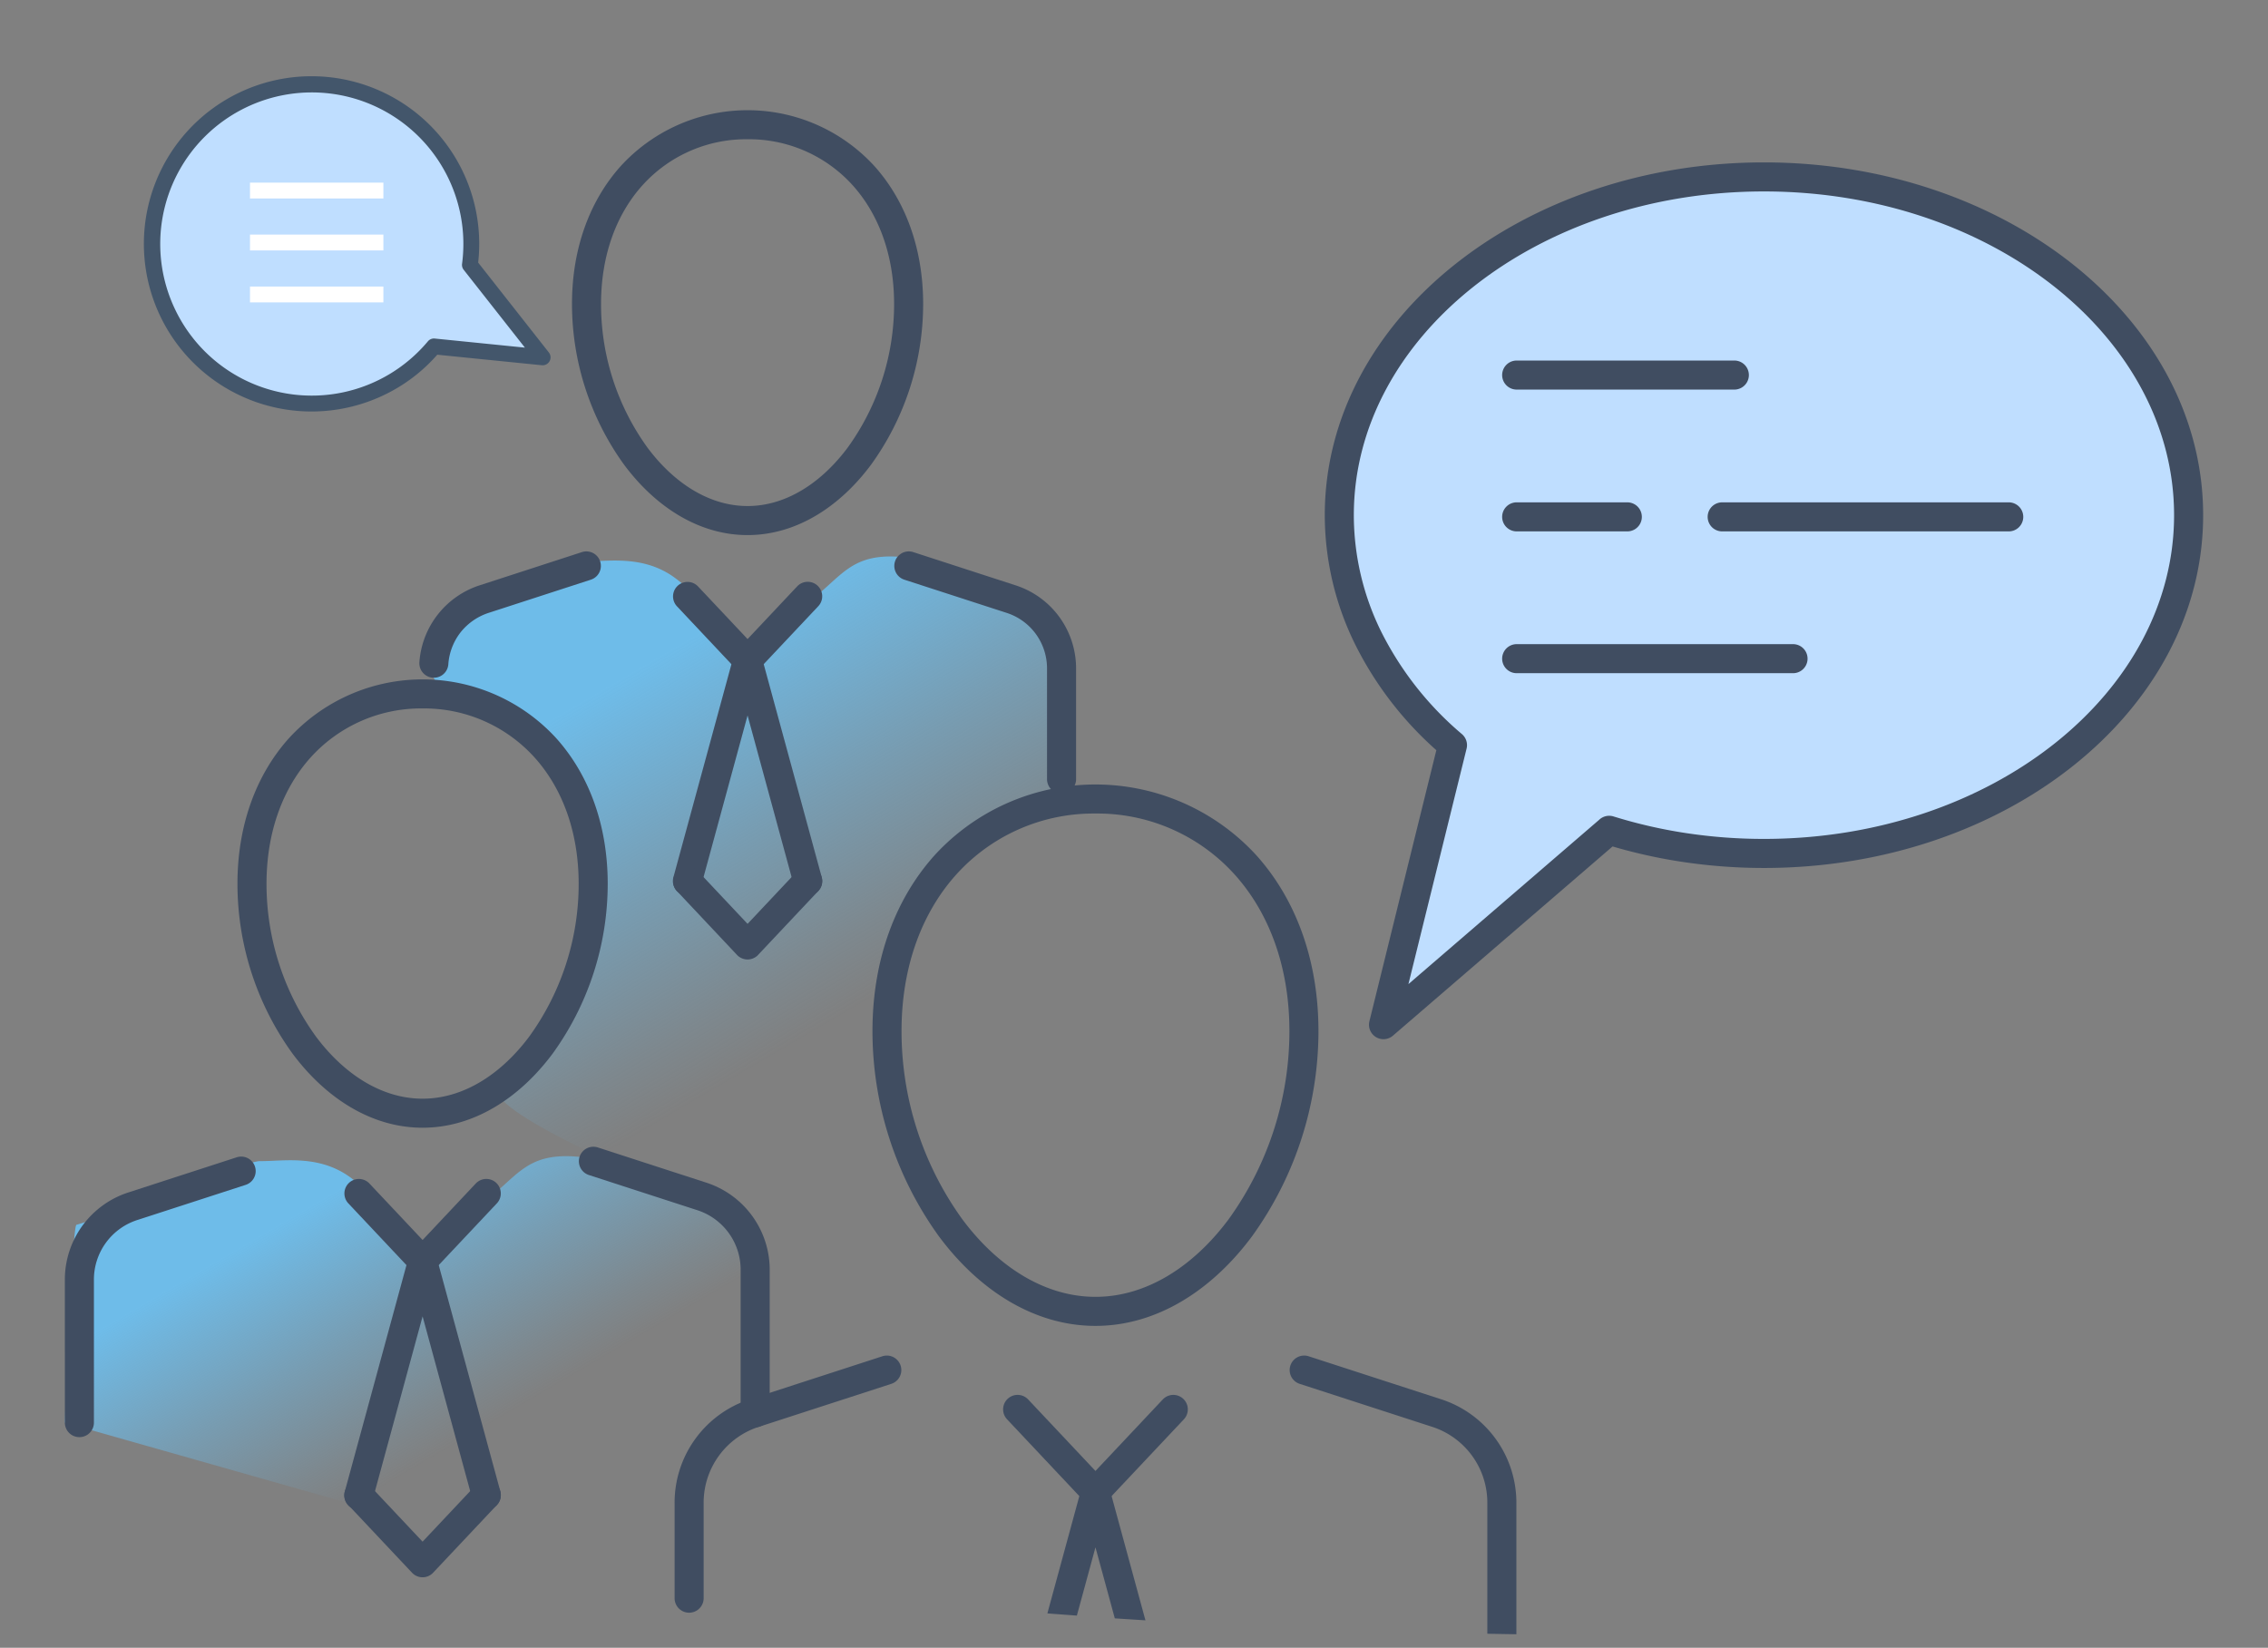
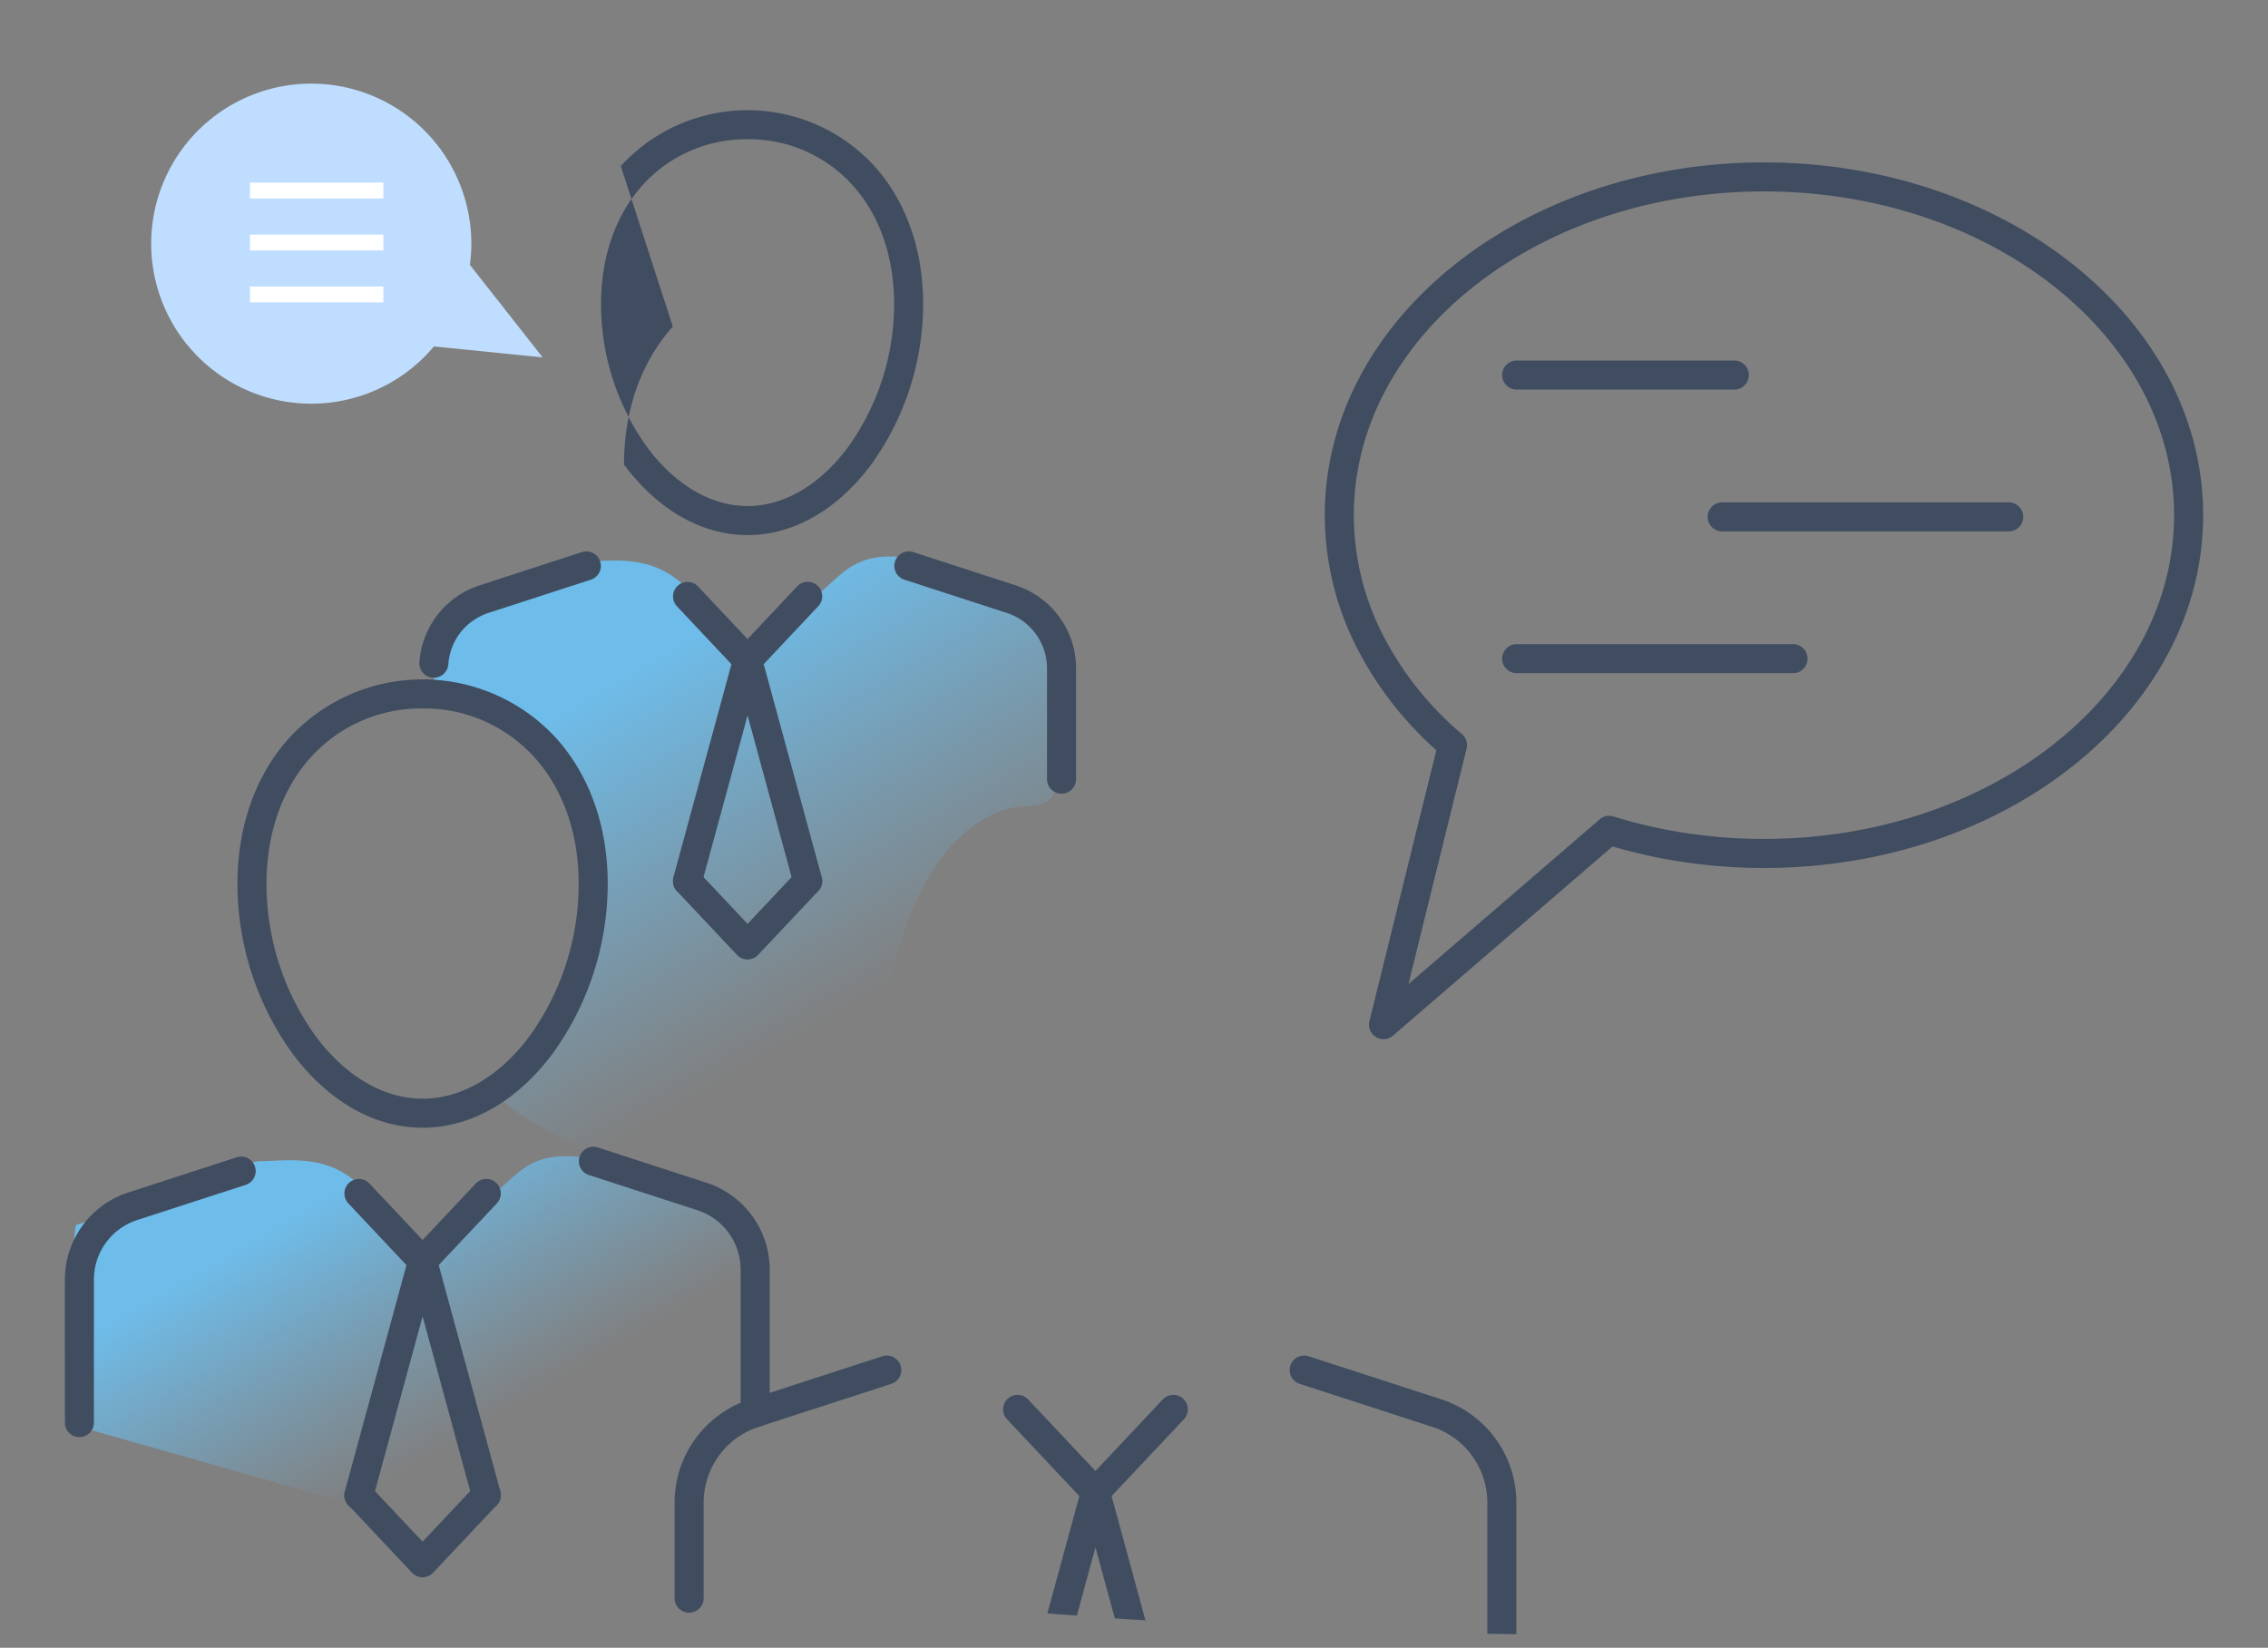
<svg xmlns="http://www.w3.org/2000/svg" xmlns:xlink="http://www.w3.org/1999/xlink" width="350" height="254.339" viewBox="0 0 350 254.339">
  <rect x="0" y="0" width="350" height="254.339" fill="#808080" stroke="none" />
  <defs>
    <style>.a,.g{fill:#bfdeff;}.b{fill:#43566b;}.c{fill:#fff;}.d{fill:url(#a);}.e{fill:url(#b);}.f{fill:#404d61;}.f,.g{fill-rule:evenodd;}</style>
    <linearGradient id="a" x1="132.824" y1="-1048.319" x2="95.891" y2="-985.143" gradientTransform="matrix(1, 0, 0, -1, 0, -893.323)" gradientUnits="userSpaceOnUse">
      <stop offset="0" stop-color="#6ebce9" stop-opacity="0" />
      <stop offset="0.134" stop-color="#6ebce9" stop-opacity="0.133" />
      <stop offset="0.427" stop-color="#6ebce9" stop-opacity="0.472" />
      <stop offset="0.848" stop-color="#6ebce9" />
    </linearGradient>
    <linearGradient id="b" x1="72.778" y1="-1114.752" x2="47.185" y2="-1070.973" xlink:href="#a" />
  </defs>
  <path class="a" d="M72.517,40.888A24.701,24.701,0,1,0,66.97,53.472l16.771,1.69Z" />
-   <path class="b" d="M83.619,56.378,67.481,54.751a25.564,25.564,0,0,1-8.237,6.233A25.875,25.875,0,1,1,73.791,40.533l10.91,13.874a1.223,1.223,0,0,1-1.083,1.972ZM27.007,47.727a23.361,23.361,0,0,0,39.026,4.96,1.218,1.218,0,0,1,1.059-.431l13.911,1.401L71.556,41.644a1.222,1.222,0,0,1-.251-.917,23.39,23.39,0,1,0-44.298,7.001Z" />
  <rect class="c" x="38.58" y="28.192" width="20.585" height="2.444" />
  <rect class="c" x="38.58" y="36.211" width="20.585" height="2.444" />
  <rect class="c" x="38.58" y="44.231" width="20.585" height="2.444" />
  <path class="d" d="M67.026,104.81c-2.318-4.034,1.506-10.573,2.153-10.764,10.565-3.114,18.872-7.418,20.989-7.389,3.457.049,9.066-1.095,13.993,2.545,6.261,4.626,7.339,10.12,10.764,10.225,3.354.103,2.528-1.447,9.149-6.021,5.79-4,6.798-8.126,15.069-7.434,2.237.187,12.369,3.453,19.714,7.65,5.651,3.229,4.409,4.283,4.359,5.267-.322,6.304,1.023,18.144-.392,23.142-.96,3.39-4.584,1.609-8.611,3.229-12.181,4.9-15.894,22.164-16.684,25.833a46.25,46.25,0,0,0,2.691,27.447c2.124,5.128,5.631,13.593,13.993,18.298,5.022,2.826,9.092,2.774,9.149,4.306.088,2.381-8.643,4.276-22.604,9.149-15.871,5.54-21.402,9.384-24.756,6.996-6.055-4.311,5.834-22.212-2.153-31.214-4.333-4.884-9.558-1.56-22.604-8.073-6.783-3.386-18.39-9.091-13.993-11.84,4.305-2.691,9.898-8.564,13.993-20.451,3.298-9.575-.131-18.601-1.076-20.989-1.204-3.04-4.68-11.819-12.916-15.607C72.317,106.846,68.729,107.774,67.026,104.81Z" />
  <path class="e" d="M11.796,189.058c10.565-3.114,26.204-9.863,28.322-9.833,3.457.049,9.066-1.095,13.993,2.545a65.26,65.26,0,0,1,10.764,10.225s2.528-1.446,9.149-6.021c5.79-4,6.798-8.126,15.069-7.434,2.237.187,12.369,3.453,19.714,7.65,5.651,3.229,8.075,4.283,8.025,5.267-.322,6.304,1.023,18.144-.393,23.142-.96,3.39-6.726,4.364-8.171,8.457-3.229,9.149-2.153,23.826-2.153,23.826L10.009,219.591S11.148,189.249,11.796,189.058Z" />
  <path class="f" d="M53.753,185.743A2.235,2.235,0,0,1,57,182.671l.008.009,8.207,8.722,8.207-8.722a2.235,2.235,0,1,1,3.255,3.065L66.747,196.291a2.236,2.236,0,0,1-3.16-.095Z" />
  <path class="f" d="M65.215,109.352a22.941,22.941,0,0,0-17.302,7.595c-4.2,4.678-6.784,11.354-6.784,19.489a40.223,40.223,0,0,0,7.587,23.509c4.327,5.817,10.152,9.644,16.499,9.644s12.172-3.827,16.499-9.644a40.222,40.222,0,0,0,7.587-23.509c0-8.135-2.584-14.811-6.784-19.489a22.941,22.941,0,0,0-17.302-7.595Zm-20.628,4.6a27.962,27.962,0,0,1,39.505-1.75q.913.836,1.75,1.75c4.916,5.476,7.942,13.187,7.942,22.483a44.79,44.79,0,0,1-8.481,26.171c-5.144,6.915-12.223,11.466-20.089,11.466s-14.945-4.551-20.089-11.466a44.79,44.79,0,0,1-8.481-26.171c0-9.296,3.026-17.007,7.942-22.483Z" />
  <path class="f" d="M57.543,231.364a2.241,2.241,0,1,1-4.325-1.172h0l9.835-36.114a2.24,2.24,0,0,1,4.324,0L77.212,230.19a2.24,2.24,0,0,1-4.325,1.172L65.215,203.19Z" />
  <path class="f" d="M118.781,218.071a2.242,2.242,0,0,1-4.484,0V196.117a9.659,9.659,0,0,0-6.789-9.348L90.879,181.373a2.237,2.237,0,0,1,1.384-4.255l16.63,5.397a14.141,14.141,0,0,1,9.889,13.602Z" />
  <path class="f" d="M53.751,232.311a2.235,2.235,0,1,1,3.255-3.065l8.207,8.72,8.207-8.719a2.235,2.235,0,0,1,3.255,3.065l-9.929,10.545a2.236,2.236,0,0,1-3.16-.095Z" />
  <path class="f" d="M108.588,246.678a2.242,2.242,0,0,1-4.484.024V232.092a16.781,16.781,0,0,1,11.743-16.146l20.317-6.595a2.237,2.237,0,1,1,1.384,4.255h0l-20.317,6.593a12.299,12.299,0,0,0-8.643,11.893Z" />
  <path class="f" d="M155.41,219.078a2.235,2.235,0,0,1,3.255-3.065l10.388,11.04,10.389-11.038a2.235,2.235,0,1,1,3.255,3.065l-12.111,12.864a2.236,2.236,0,0,1-3.16-.095Z" />
-   <path class="f" d="M169.053,125.575a28.515,28.515,0,0,0-21.51,9.447c-5.211,5.806-8.418,14.074-8.418,24.146a49.656,49.656,0,0,0,9.37,29.021c5.378,7.231,12.635,11.987,20.559,11.987s15.182-4.756,20.559-11.987a49.656,49.656,0,0,0,9.37-29.021c0-10.071-3.207-18.34-8.419-24.146a28.515,28.515,0,0,0-21.511-9.447Zm-24.836,6.452a33.669,33.669,0,0,1,47.569-2.103q1.097,1.004,2.103,2.103c5.928,6.604,9.577,15.907,9.577,27.14a54.219,54.219,0,0,1-10.264,31.684c-6.196,8.329-14.705,13.808-24.149,13.808s-17.953-5.48-24.149-13.808a54.219,54.219,0,0,1-10.264-31.684C134.641,147.934,138.29,138.631,144.218,132.027Z" />
  <path class="f" d="M166.184,249.379l2.869-10.537,2.986,10.963c1.575.107,3.151.203,4.727.302l-5.55-20.378a2.241,2.241,0,0,0-4.325,0l-5.259,19.31C163.149,249.161,164.667,249.266,166.184,249.379Z" />
  <path class="f" d="M200.568,213.606l20.318,6.593a12.296,12.296,0,0,1,8.639,11.893v20.086q2.242.044,4.484.08V232.092a16.781,16.781,0,0,0-11.739-16.147l-20.319-6.594a2.237,2.237,0,0,0-1.384,4.255Z" />
  <path class="f" d="M69.187,102.541a2.239,2.239,0,1,1-4.466-.332,13.484,13.484,0,0,1,9.382-11.887l15.695-5.099a2.237,2.237,0,0,1,1.384,4.255l-15.695,5.096a9.154,9.154,0,0,0-4.403,3.022A9.03,9.03,0,0,0,69.187,102.541Z" />
  <path class="f" d="M104.454,93.572a2.236,2.236,0,0,1,3.256-3.065l7.655,8.136,7.656-8.134a2.235,2.235,0,0,1,3.255,3.065h0l-9.379,9.96a2.236,2.236,0,0,1-3.16-.095Z" />
-   <path class="f" d="M115.365,21.495a21.529,21.529,0,0,0-16.239,7.128c-3.945,4.393-6.373,10.666-6.373,18.313a37.842,37.842,0,0,0,7.138,22.12c4.062,5.462,9.526,9.054,15.474,9.054s11.413-3.592,15.477-9.054a37.841,37.841,0,0,0,7.137-22.12c0-7.647-2.429-13.919-6.373-18.313A21.53,21.53,0,0,0,115.365,21.495ZM95.801,25.629a26.52,26.52,0,0,1,37.468-1.663q.868.794,1.663,1.663c4.66,5.192,7.53,12.499,7.53,21.307a42.408,42.408,0,0,1-8.03,24.782c-4.88,6.562-11.598,10.876-19.067,10.876S101.18,78.278,96.3,71.717A42.414,42.414,0,0,1,88.27,46.936c0-8.808,2.869-16.115,7.531-21.307Z" />
+   <path class="f" d="M115.365,21.495a21.529,21.529,0,0,0-16.239,7.128c-3.945,4.393-6.373,10.666-6.373,18.313a37.842,37.842,0,0,0,7.138,22.12c4.062,5.462,9.526,9.054,15.474,9.054s11.413-3.592,15.477-9.054a37.841,37.841,0,0,0,7.137-22.12c0-7.647-2.429-13.919-6.373-18.313A21.53,21.53,0,0,0,115.365,21.495ZM95.801,25.629a26.52,26.52,0,0,1,37.468-1.663q.868.794,1.663,1.663c4.66,5.192,7.53,12.499,7.53,21.307a42.408,42.408,0,0,1-8.03,24.782c-4.88,6.562-11.598,10.876-19.067,10.876S101.18,78.278,96.3,71.717c0-8.808,2.869-16.115,7.531-21.307Z" />
  <path class="f" d="M108.244,136.587a2.24,2.24,0,0,1-4.324-1.172l9.284-34.096a2.241,2.241,0,0,1,4.325,0l9.285,34.096a2.24,2.24,0,0,1-4.325,1.172l-7.123-26.155Z" />
  <path class="f" d="M166.062,120.267a2.242,2.242,0,0,1-4.484,0v-16.99a8.996,8.996,0,0,0-6.315-8.703l-15.706-5.096a2.237,2.237,0,0,1,1.384-4.255L156.638,90.32a13.473,13.473,0,0,1,9.424,12.957Z" />
  <path class="f" d="M104.454,137.533a2.236,2.236,0,0,1,3.256-3.064l7.655,8.136,7.656-8.135a2.235,2.235,0,0,1,3.255,3.064l-9.379,9.96a2.236,2.236,0,0,1-3.16-.095Z" />
-   <path class="g" d="M224.154,115.015c-10.842-9.314-17.471-21.788-17.471-35.493,0-28.836,29.341-52.214,65.533-52.214S337.75,50.685,337.75,79.522s-29.341,52.213-65.534,52.213a80.26,80.26,0,0,1-23.886-3.577l-34.832,30.013Z" />
  <path class="f" d="M221.658,115.797a54.057,54.057,0,0,1-12.479-16.23,45.164,45.164,0,0,1-4.738-20.045c0-15.134,7.659-28.806,20.043-38.672,12.237-9.75,29.119-15.784,47.732-15.784S307.711,31.1,319.948,40.85c12.384,9.866,20.044,23.538,20.044,38.672s-7.66,28.806-20.044,38.671c-12.237,9.75-29.118,15.784-47.732,15.784a84.594,84.594,0,0,1-12.505-.927,80.498,80.498,0,0,1-10.857-2.395L214.96,159.861a2.234,2.234,0,0,1-3.631-2.224l10.329-41.84ZM213.19,97.586a50.017,50.017,0,0,0,12.386,15.703,2.239,2.239,0,0,1,.75,2.261l-8.977,36.355,29.427-25.357a2.238,2.238,0,0,1,2.219-.526,75.847,75.847,0,0,0,11.365,2.596,80.169,80.169,0,0,0,11.855.874c17.577,0,33.47-5.66,44.946-14.802,11.332-9.028,18.345-21.468,18.345-35.168s-7.011-26.14-18.345-35.17C305.686,35.209,289.793,29.55,272.216,29.55s-33.47,5.66-44.947,14.802c-11.333,9.029-18.345,21.47-18.345,35.17A40.712,40.712,0,0,0,213.19,97.586Z" />
  <path class="f" d="M234.068,103.912a2.242,2.242,0,1,1-.023-4.484q.012,0,.023,0h42.623a2.242,2.242,0,1,1,.023,4.484q-.012,0-.023,0Z" />
  <path class="f" d="M234.068,60.135a2.242,2.242,0,0,1-.024-4.484c.008,0,.016,0,.024,0h33.566a2.242,2.242,0,0,1,.024,4.484c-.008,0-.016,0-.024,0Z" />
-   <path class="f" d="M234.068,82.024a2.242,2.242,0,0,1-.024-4.484c.008,0,.016,0,.024,0h17.049a2.242,2.242,0,1,1,.024,4.484q-.012,0-.024,0Z" />
  <path class="f" d="M265.769,82.024a2.242,2.242,0,0,1,0-4.484H309.99a2.242,2.242,0,0,1,0,4.484Z" />
  <path class="f" d="M10.009,197.636a14.141,14.141,0,0,1,9.889-13.602l16.63-5.397a2.237,2.237,0,0,1,1.384,4.255l-16.629,5.396a9.659,9.659,0,0,0-6.789,9.348v21.955a2.242,2.242,0,0,1-4.484,0Z" />
</svg>